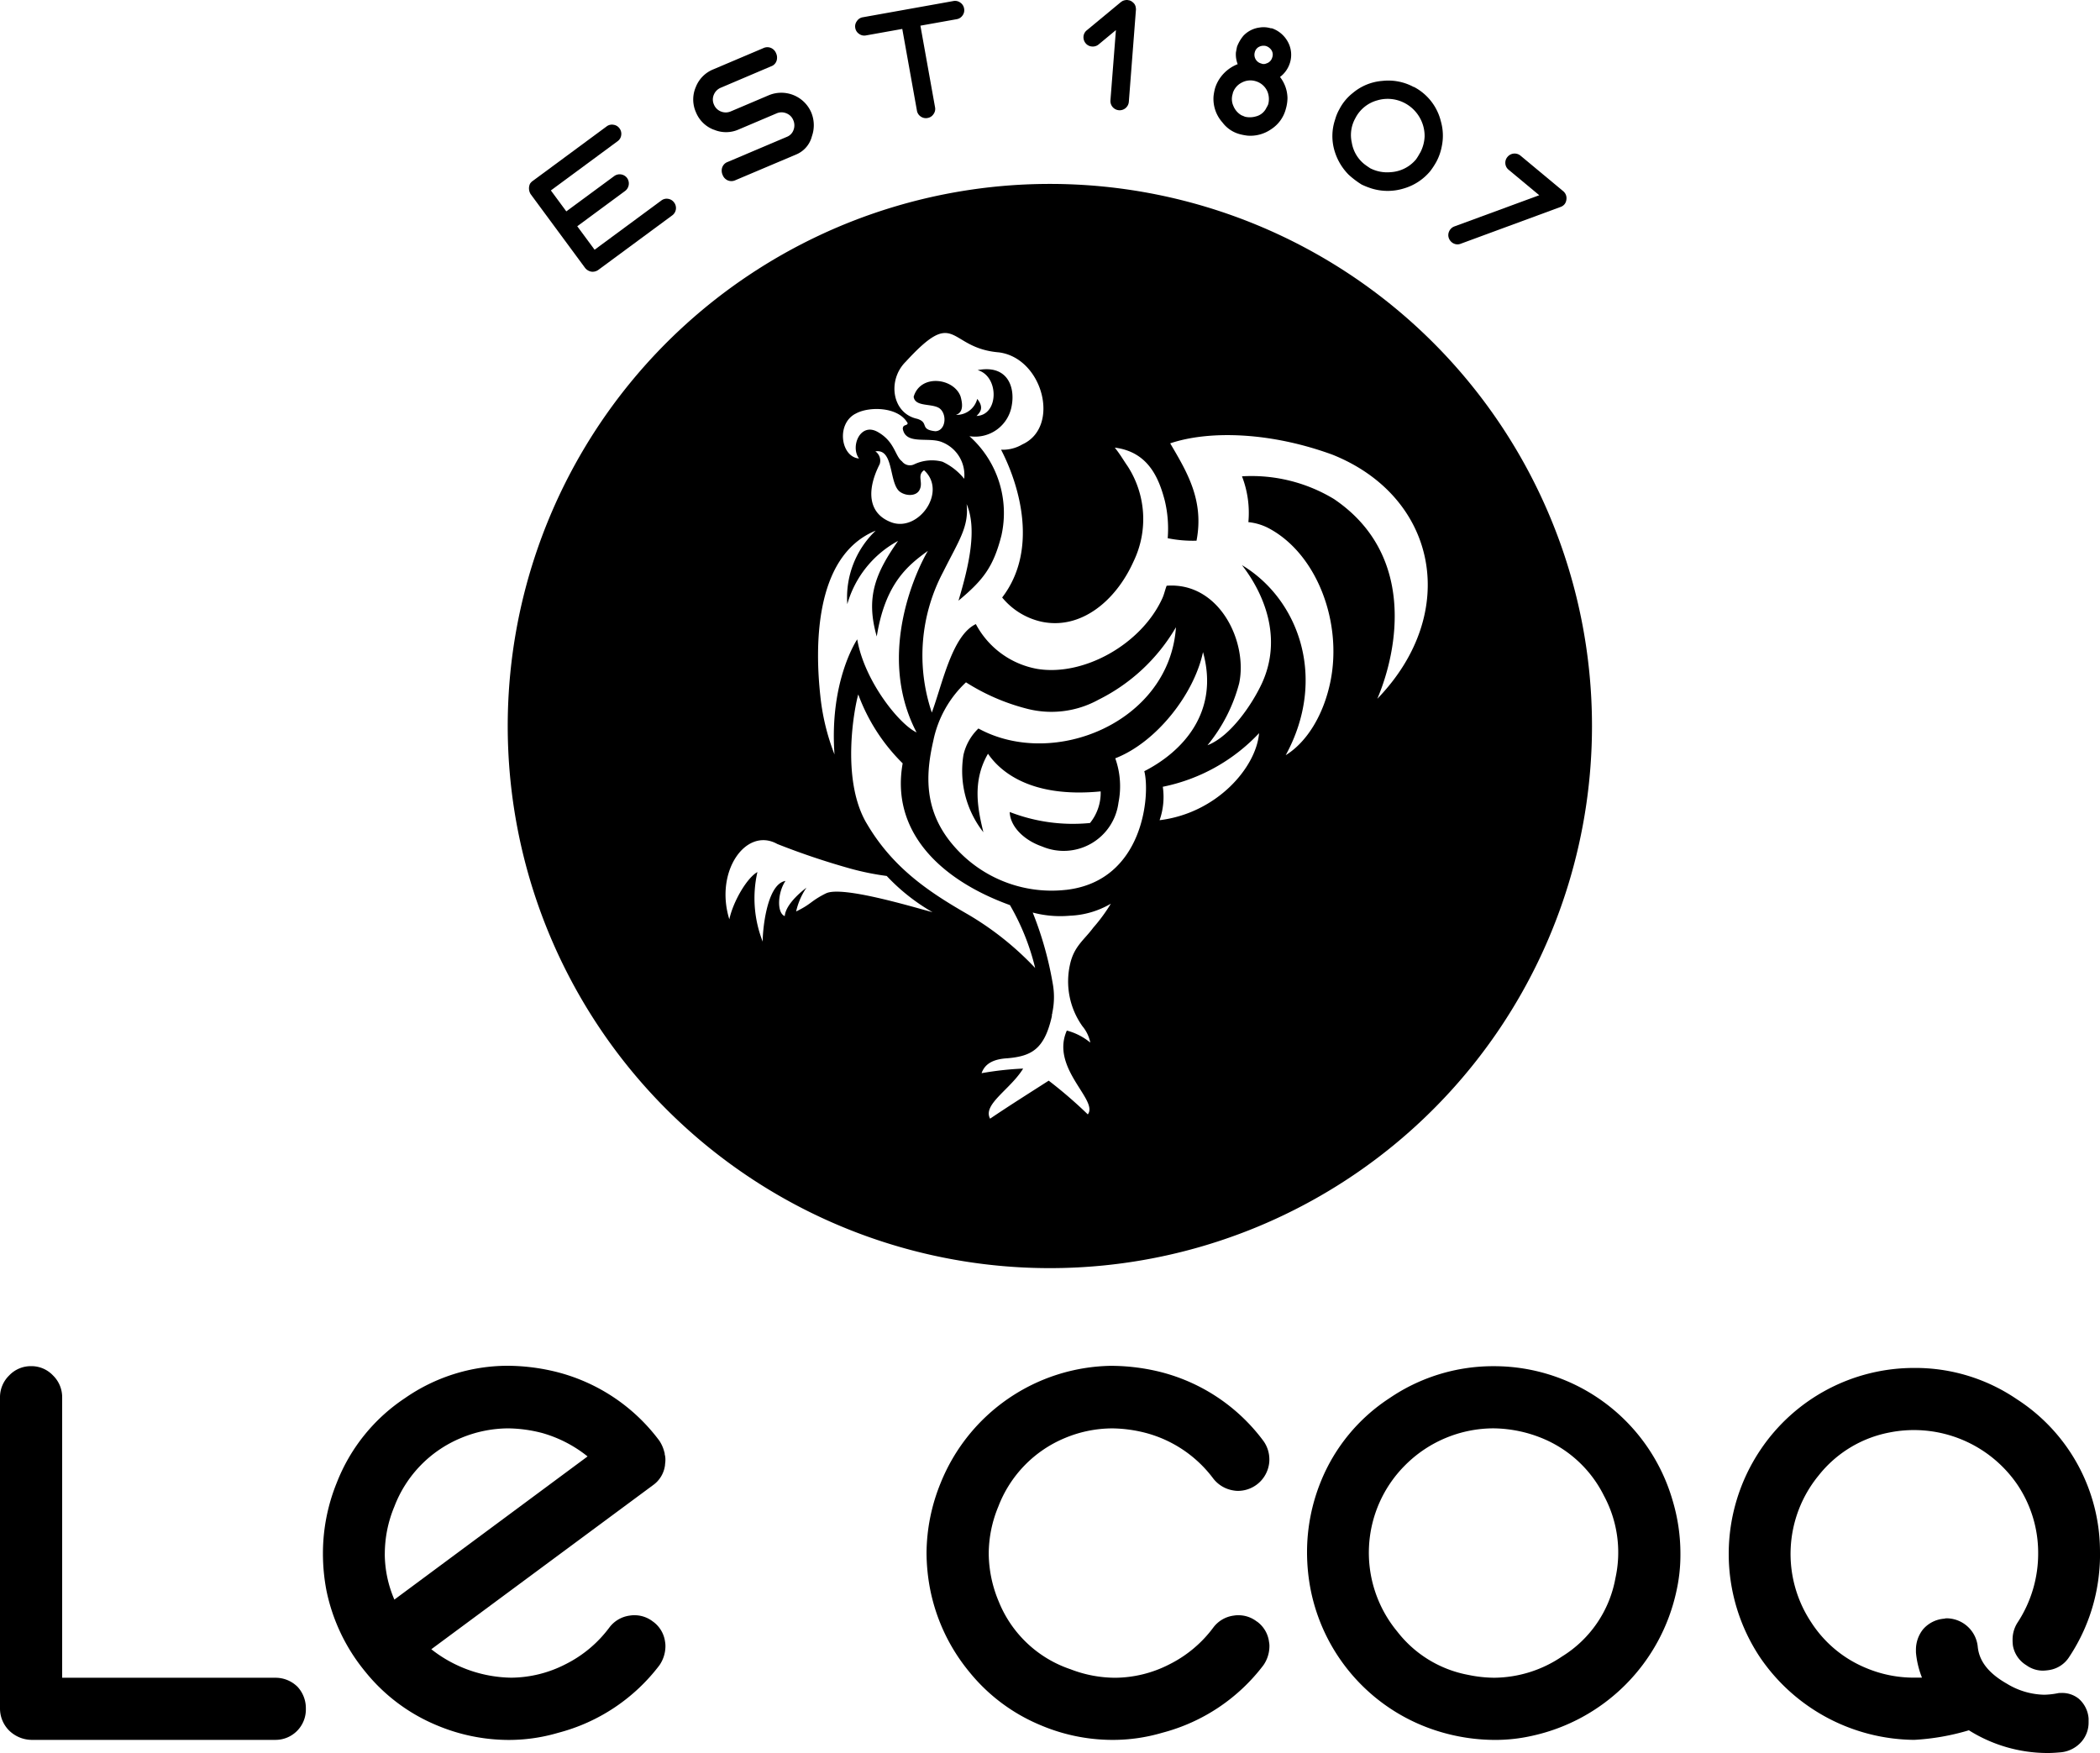
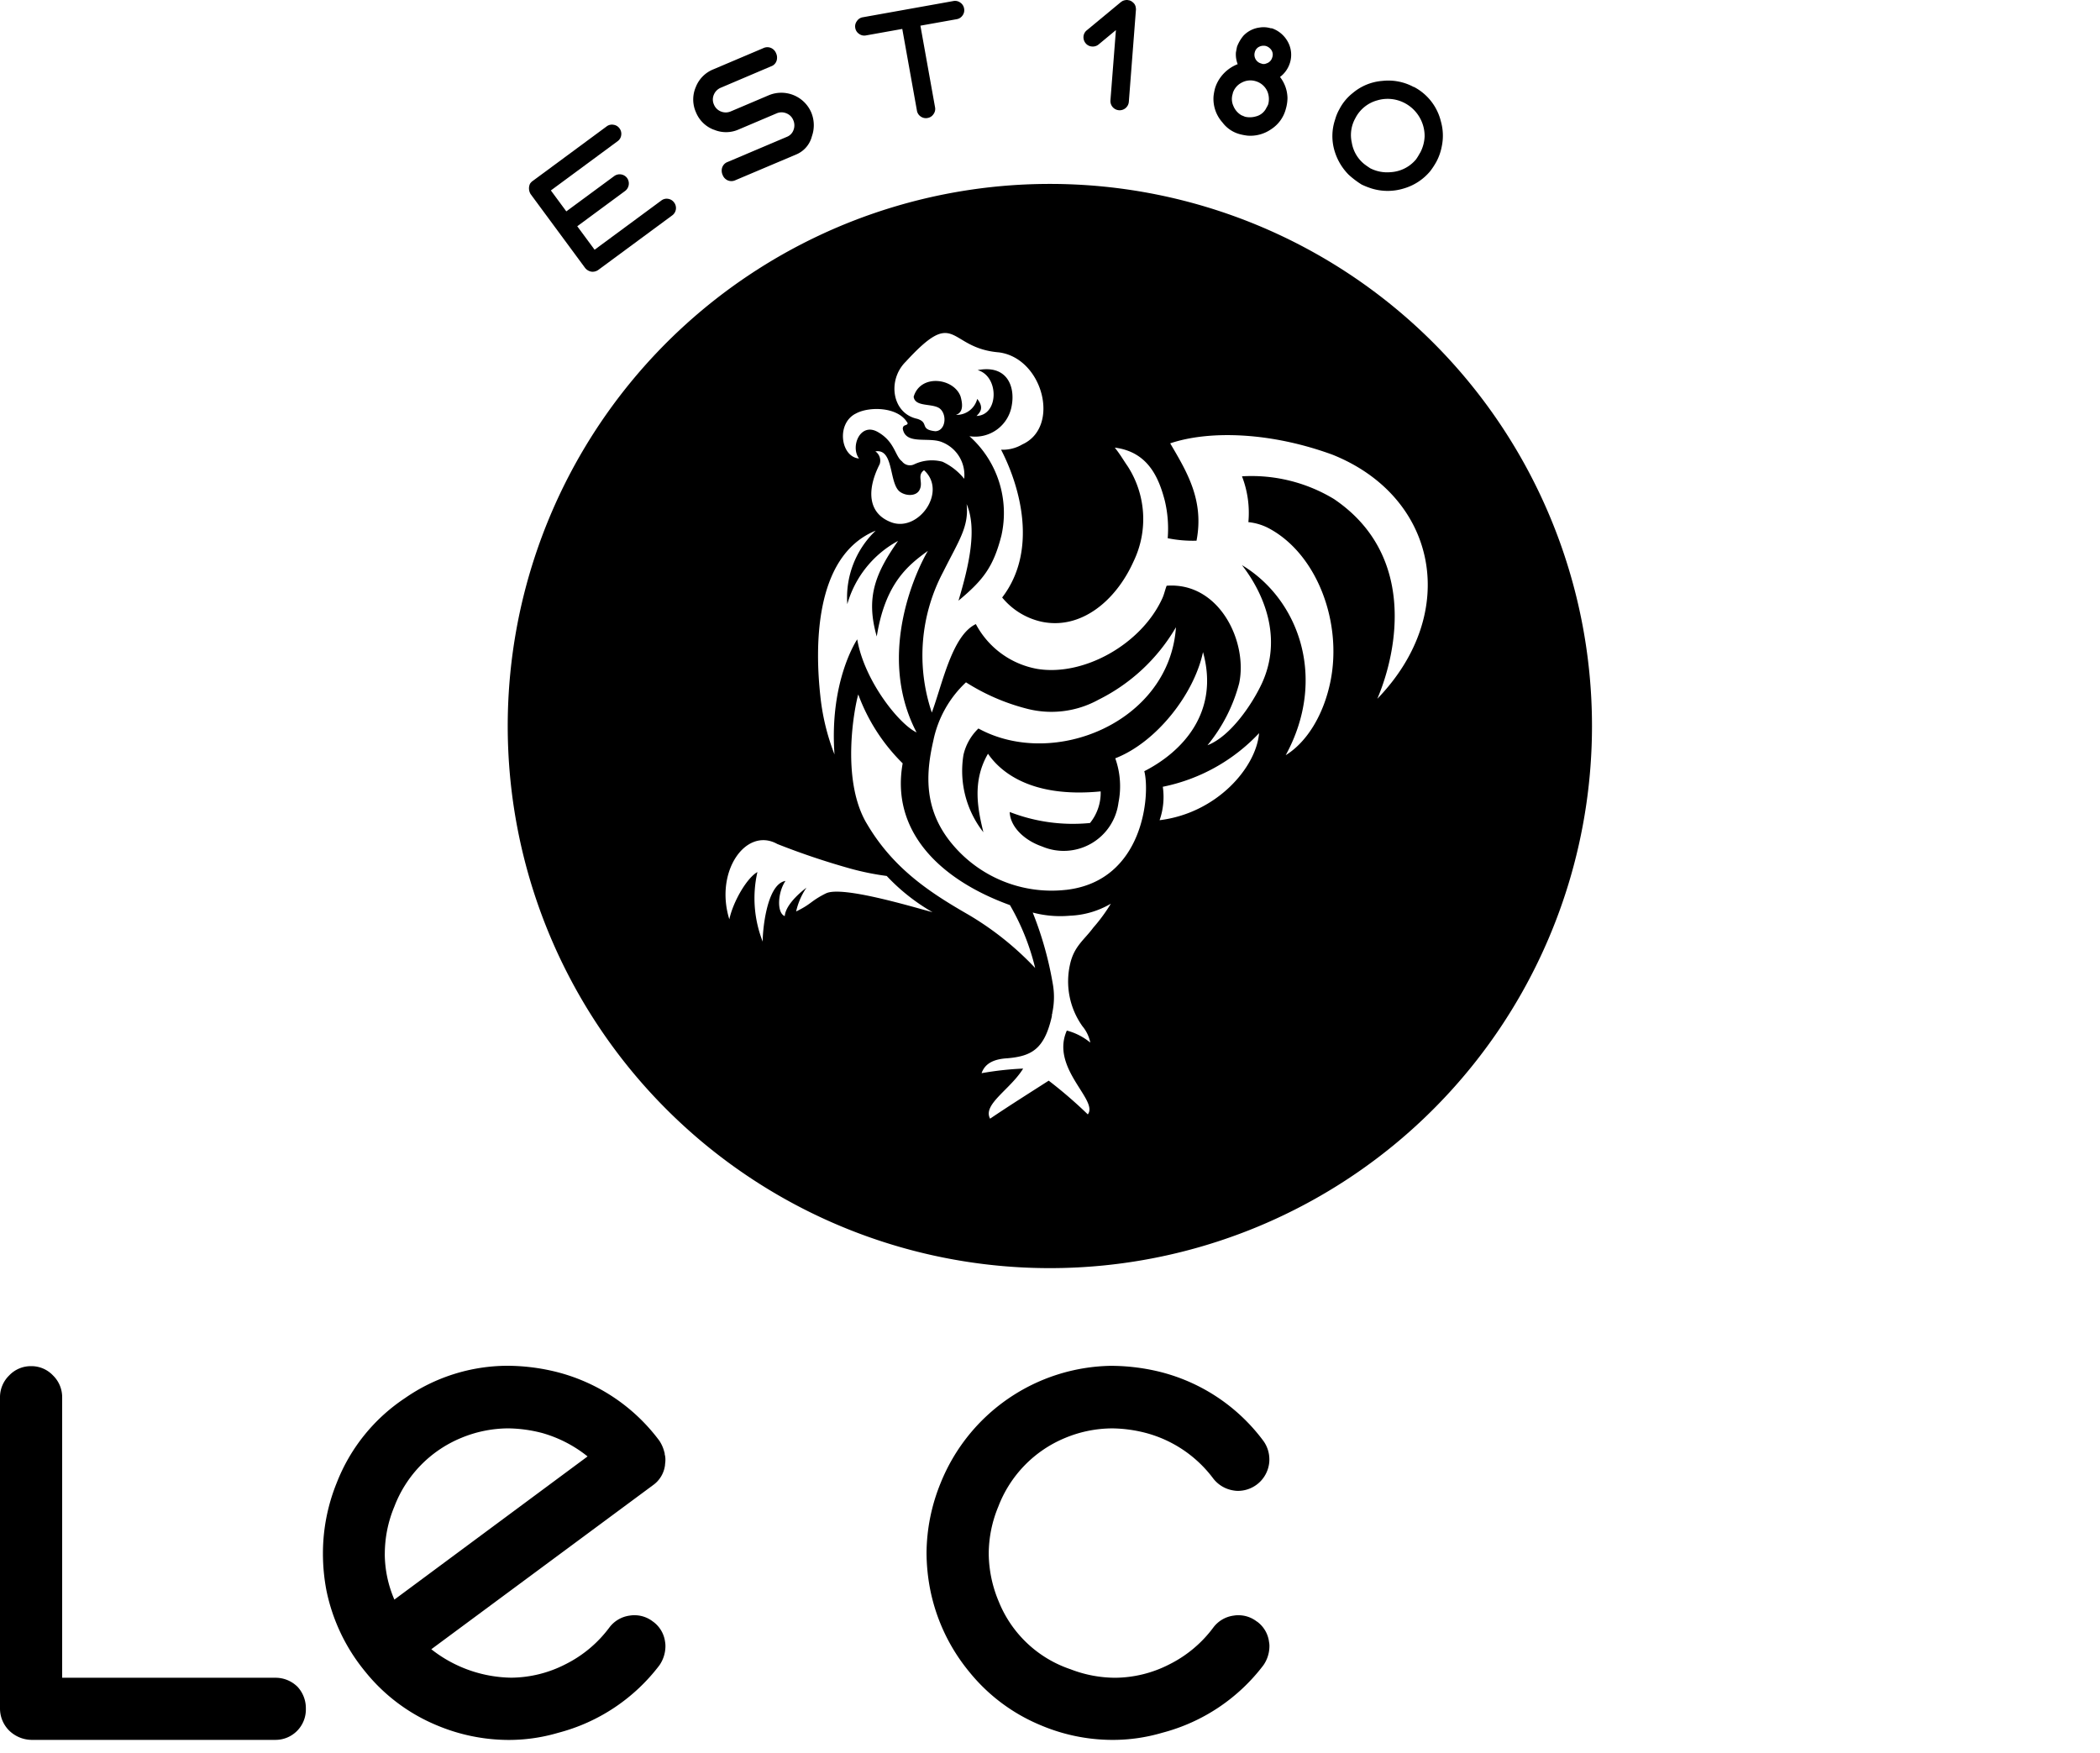
<svg xmlns="http://www.w3.org/2000/svg" id="Group_322" data-name="Group 322" width="191.972" height="160.264" viewBox="0 0 191.972 160.264">
  <defs>
    <clipPath id="clip-path">
      <rect id="Rectangle_59" data-name="Rectangle 59" width="191.972" height="160.264" />
    </clipPath>
  </defs>
  <g id="Group_317" data-name="Group 317" clip-path="url(#clip-path)">
    <path id="Path_174" data-name="Path 174" d="M30.435,19.024a.946.946,0,0,0,.6.387.894.894,0,0,0,.681-.189l6.721-4.958a.833.833,0,0,0,.172-1.172.825.825,0,0,0-.555-.34.8.8,0,0,0-.616.155l-6.1,4.5L29.752,15.26l4.378-3.229a.859.859,0,0,0,.179-1.179.848.848,0,0,0-1.181-.177L28.752,13.9,27.34,11.986l6.1-4.5a.8.8,0,0,0,.33-.548.82.82,0,0,0-.156-.626.806.806,0,0,0-.548-.33.793.793,0,0,0-.626.149L25.706,11.1a.953.953,0,0,0-.275.279,1,1,0,0,0,.059.943Z" transform="translate(23.018 5.424)" />
    <path id="Path_175" data-name="Path 175" d="M35.082,9.793a2.833,2.833,0,0,0,2.284-.015l3.45-1.464a1.129,1.129,0,0,1,.9-.013,1.111,1.111,0,0,1,.639.63,1.188,1.188,0,0,1,.025.884,1.047,1.047,0,0,1-.59.63l-5.422,2.3a.824.824,0,0,0-.553.7.964.964,0,0,0,.078.487.886.886,0,0,0,.481.506.861.861,0,0,0,.7-.025l5.614-2.376A2.456,2.456,0,0,0,44.057,10.4,3.041,3.041,0,0,0,44,8.232a2.979,2.979,0,0,0-3.876-1.584L36.661,8.119a1.166,1.166,0,0,1-.912.021A1.144,1.144,0,0,1,35.1,7.5a1.118,1.118,0,0,1-.008-.9,1.171,1.171,0,0,1,.651-.643L40.319,4.01a.8.8,0,0,0,.546-.7.909.909,0,0,0-.078-.485.877.877,0,0,0-.477-.5.846.846,0,0,0-.693.019L35.038,4.287a2.863,2.863,0,0,0-1.6,1.626A2.856,2.856,0,0,0,33.453,8.2a2.847,2.847,0,0,0,1.63,1.6" transform="translate(30.164 2.056)" />
    <path id="Path_176" data-name="Path 176" d="M41.954,3.2l3.319-.593,1.338,7.46a.809.809,0,0,0,.345.546.822.822,0,0,0,.632.135.8.8,0,0,0,.536-.347.8.8,0,0,0,.145-.632l-1.338-7.46,3.315-.592a.809.809,0,0,0,.54-.347.8.8,0,0,0,.137-.634A.8.8,0,0,0,50.577.2a.8.8,0,0,0-.632-.143l-8.29,1.485a.787.787,0,0,0-.532.353.789.789,0,0,0-.147.626.8.8,0,0,0,.355.542.79.79,0,0,0,.622.137" transform="translate(37.209 0.038)" />
    <path id="Path_177" data-name="Path 177" d="M52.664,4.252l.021,0a.824.824,0,0,0,.6-.187l1.582-1.313-.5,6.42a.843.843,0,1,0,1.681.132L56.7.861a.83.83,0,0,0-.023-.185l0-.015,0-.013L56.672.624l0-.013L56.668.6l0-.013L56.655.58l0-.013-.006-.01L56.643.538,56.638.523,56.632.5a.462.462,0,0,0-.061-.113.017.017,0,0,1,0-.019l-.021-.01V.353L56.538.347,56.533.34l0-.017L56.521.317,56.506.309,56.5.3V.294L56.489.279,56.481.273l-.013-.01-.006-.01L56.454.248,56.449.235l-.008,0L56.428.225a1.112,1.112,0,0,0-.145-.111L56.262.1,56.248.094l-.006,0L56.229.082h-.013V.074a.156.156,0,0,1-.042-.01.417.417,0,0,0-.116-.038L56.042.019l-.061,0L55.932,0l-.055,0A.857.857,0,0,0,55.7.019a.025.025,0,0,0-.019.008l-.013,0L55.64.031h-.006l-.008,0h-.008l-.006.008H55.6l-.017.011h-.006l-.023.006L55.54.065,55.51.071c-.032.019-.069.04-.1.061l-.015.011-.015.008h-.008l-.008.015-.01,0,0,.008-.015,0-.01.01L52.21,2.767a.814.814,0,0,0-.307.567.865.865,0,0,0,.193.618.819.819,0,0,0,.569.3" transform="translate(47.145 -0.001)" />
    <path id="Path_178" data-name="Path 178" d="M64.927,2.639A2.63,2.63,0,0,0,63.465,1.4h-.1a2.265,2.265,0,0,0-1.04-.065,2.45,2.45,0,0,0-1.46.748,3.493,3.493,0,0,0-.586,1.006c-.032.164-.065.326-.1.521a2.466,2.466,0,0,0,.162,1.071A3.524,3.524,0,0,0,58.82,5.822a3.349,3.349,0,0,0-.552,1.073,5.037,5.037,0,0,0-.13.681,3.228,3.228,0,0,0,.813,2.435,2.91,2.91,0,0,0,1.59,1.072,5.12,5.12,0,0,0,.683.13,3.31,3.31,0,0,0,2.176-.584A3.146,3.146,0,0,0,64.732,8.81,3.843,3.843,0,0,0,64.894,7.8a3.226,3.226,0,0,0-.683-1.948,2.568,2.568,0,0,0,.91-1.3,2.463,2.463,0,0,0-.195-1.916M63.14,8.322a1.528,1.528,0,0,1-.162.326A1.443,1.443,0,0,1,62,9.459a1.98,1.98,0,0,1-.973.032c-.1-.032-.227-.1-.326-.13a1.713,1.713,0,0,1-.746-.845,1.534,1.534,0,0,1-.065-1.135V7.348a1.6,1.6,0,0,1,.811-.975,1.655,1.655,0,0,1,1.3-.13,1.673,1.673,0,0,1,1.073.975,1.838,1.838,0,0,1,.065,1.1M63.5,4.068a.788.788,0,0,1-.552.552.557.557,0,0,1-.456,0,.823.823,0,0,1-.584-1.038.747.747,0,0,1,.389-.489.913.913,0,0,1,.651-.065.975.975,0,0,1,.422.294.751.751,0,0,1,.13.746" transform="translate(52.802 1.185)" />
    <path id="Path_179" data-name="Path 179" d="M73.718,7.493a4.846,4.846,0,0,0-2.435-3.051h-.032a4.872,4.872,0,0,0-2.859-.553,4.753,4.753,0,0,0-2.695,1.1,4.508,4.508,0,0,0-1.235,1.494,4.09,4.09,0,0,0-.389.941,4.711,4.711,0,0,0-.032,2.924,5.184,5.184,0,0,0,1.265,2.111,8.037,8.037,0,0,0,1.2.91,7.461,7.461,0,0,0,.91.357,4.982,4.982,0,0,0,2.922,0,4.925,4.925,0,0,0,2.435-1.592,7.17,7.17,0,0,0,.553-.845,4.871,4.871,0,0,0,.487-1.363,4.784,4.784,0,0,0-.1-2.437m-1.884,2.988a5.649,5.649,0,0,1-.357.584,3.259,3.259,0,0,1-2.307,1.17,3.394,3.394,0,0,1-1.884-.357c-.195-.13-.389-.26-.552-.389A3.184,3.184,0,0,1,65.6,9.538a3.138,3.138,0,0,1,.324-2.24,3.19,3.19,0,0,1,1.981-1.624,3.35,3.35,0,0,1,2.565.26,3.408,3.408,0,0,1,1.786,3.021,3.461,3.461,0,0,1-.422,1.527" transform="translate(57.976 3.507)" />
-     <path id="Path_180" data-name="Path 180" d="M69.874,15.581a.79.79,0,0,0,.641.019l9.122-3.361a.82.82,0,0,0,.357-.24.794.794,0,0,0,.174-.406.83.83,0,0,0-.277-.788L75.973,7.545a.846.846,0,0,0-1.181.113.818.818,0,0,0-.2.614.809.809,0,0,0,.3.567l2.8,2.328L69.932,14.02a.835.835,0,0,0-.357.254.764.764,0,0,0-.115.183.812.812,0,0,0-.029.647.887.887,0,0,0,.252.355.815.815,0,0,0,.191.122" transform="translate(63.02 6.681)" />
    <path id="Path_181" data-name="Path 181" d="M27.15,94.709a2.85,2.85,0,0,0-2.013-.779H5.683V68.3a2.775,2.775,0,0,0-.843-2.013,2.707,2.707,0,0,0-1.983-.844,2.725,2.725,0,0,0-2.013.844A2.775,2.775,0,0,0,0,68.3v28.45a2.848,2.848,0,0,0,.843,2.013,2.991,2.991,0,0,0,2.013.845h22.28a2.775,2.775,0,0,0,2.824-2.859,2.872,2.872,0,0,0-.811-2.046" transform="translate(0 59.45)" />
    <path id="Path_182" data-name="Path 182" d="M74.587,88.814a2.716,2.716,0,0,0-1.656-.584,2.142,2.142,0,0,0-.454.032,2.775,2.775,0,0,0-1.884,1.1A11.265,11.265,0,0,1,66.6,92.711a11.009,11.009,0,0,1-4.969,1.235,11.4,11.4,0,0,1-4.093-.781,10.777,10.777,0,0,1-6.559-6.2,11.5,11.5,0,0,1-.91-4.351,11.3,11.3,0,0,1,.878-4.321,11.046,11.046,0,0,1,6.1-6.269,11.3,11.3,0,0,1,4.321-.876,12.727,12.727,0,0,1,3.084.422,11.316,11.316,0,0,1,6.139,4.158,2.9,2.9,0,0,0,1.884,1.1,2.143,2.143,0,0,0,.454.032,2.879,2.879,0,0,0,2.761-2.435,2.455,2.455,0,0,0,.032-.487,2.879,2.879,0,0,0-.553-1.656,16.872,16.872,0,0,0-9.71-6.366,18.962,18.962,0,0,0-4.221-.487A17.082,17.082,0,0,0,45.683,76.116a17.2,17.2,0,0,0-1.3,6.431,17.963,17.963,0,0,0,.357,3.441,17.043,17.043,0,0,0,3.54,7.406,16.494,16.494,0,0,0,6.561,4.9,16.822,16.822,0,0,0,6.5,1.332,15.94,15.94,0,0,0,4.578-.649,17,17,0,0,0,9.256-6.172,3.057,3.057,0,0,0,.553-1.689,1.714,1.714,0,0,0-.032-.422,2.712,2.712,0,0,0-1.1-1.884" transform="translate(40.316 59.434)" />
-     <path id="Path_183" data-name="Path 183" d="M96.029,77.723a16.991,16.991,0,0,0-16.3-12.276h-.162a16.813,16.813,0,0,0-9.42,2.924,16.451,16.451,0,0,0-6.267,7.6A17.158,17.158,0,0,0,62.61,82.4a17.924,17.924,0,0,0,.324,3.443A17.006,17.006,0,0,0,74.757,98.866a17.579,17.579,0,0,0,4.969.746,15.155,15.155,0,0,0,3.378-.357A17.27,17.27,0,0,0,96.386,85.973a15.156,15.156,0,0,0,.357-3.378,16.874,16.874,0,0,0-.714-4.872M90.8,84.836a10.631,10.631,0,0,1-4.872,7.145,11.191,11.191,0,0,1-6.235,1.948,12.009,12.009,0,0,1-2.34-.26,10.663,10.663,0,0,1-6.494-3.962,11.3,11.3,0,0,1,.746-15.233,11.441,11.441,0,0,1,8.055-3.345,12.078,12.078,0,0,1,4.611.975,10.936,10.936,0,0,1,5.488,5.2,10.92,10.92,0,0,1,1.04,7.534" transform="translate(56.873 59.449)" />
-     <path id="Path_184" data-name="Path 184" d="M108.76,90.312a4.135,4.135,0,0,0,.032.616,2.634,2.634,0,0,0,1.235,1.786,2.575,2.575,0,0,0,1.527.489,4.433,4.433,0,0,0,.616-.065,2.643,2.643,0,0,0,1.754-1.17,16.82,16.82,0,0,0,2.759-7.859,15.407,15.407,0,0,0,.067-1.754,16.575,16.575,0,0,0-7.6-13.965,16.464,16.464,0,0,0-9.385-2.859,16.9,16.9,0,0,0-14.063,7.5,17.053,17.053,0,0,0,0,19,17.229,17.229,0,0,0,14.063,7.5,21.445,21.445,0,0,0,5-.876,13.545,13.545,0,0,0,7.21,2.078c.422,0,.811-.032,1.2-.065a2.866,2.866,0,0,0,1.918-1.008,2.668,2.668,0,0,0,.616-1.721v-.357a2.656,2.656,0,0,0-.91-1.819,2.407,2.407,0,0,0-1.592-.519,1.33,1.33,0,0,0-.357.032,7.158,7.158,0,0,1-1.2.13,6.8,6.8,0,0,1-3.41-1.008c-1.656-.941-2.534-2.046-2.664-3.378a2.882,2.882,0,0,0-2.792-2.6.715.715,0,0,0-.26.032,2.832,2.832,0,0,0-1.95.975,2.987,2.987,0,0,0-.649,1.851v.26a8.243,8.243,0,0,0,.552,2.305h-.714a11.243,11.243,0,0,1-4.383-.876,10.892,10.892,0,0,1-5.034-4.191,11.3,11.3,0,0,1,.681-13.412,10.845,10.845,0,0,1,6.464-3.931,11.458,11.458,0,0,1,11.691,4.742,11.152,11.152,0,0,1,1.916,6.3,11.481,11.481,0,0,1-1.884,6.332,2.867,2.867,0,0,0-.454,1.494" transform="translate(75.221 59.526)" />
    <path id="Path_185" data-name="Path 185" d="M45.641,88.813a2.72,2.72,0,0,0-1.656-.584,2.3,2.3,0,0,0-.454.032,2.778,2.778,0,0,0-1.885,1.1,11.252,11.252,0,0,1-3.994,3.345,11.031,11.031,0,0,1-4.969,1.233,12.083,12.083,0,0,1-7.307-2.6l20.267-15a2.648,2.648,0,0,0,1.1-1.853v-.065a2.455,2.455,0,0,0,.032-.487,1.644,1.644,0,0,0-.065-.422.412.412,0,0,0-.032-.195,3.279,3.279,0,0,0-.454-1.04,16.86,16.86,0,0,0-9.71-6.364,18.858,18.858,0,0,0-4.223-.489,16.486,16.486,0,0,0-9.32,2.956,16.453,16.453,0,0,0-6.235,7.729,17.165,17.165,0,0,0-1.267,6.431,17.909,17.909,0,0,0,.324,3.443,17.015,17.015,0,0,0,3.54,7.4A16.5,16.5,0,0,0,25.9,98.3,16.978,16.978,0,0,0,32.39,99.63a15.947,15.947,0,0,0,4.58-.651,17,17,0,0,0,9.256-6.17,3.079,3.079,0,0,0,.552-1.689,2.168,2.168,0,0,0-.032-.456,2.715,2.715,0,0,0-1.1-1.851m-24.521-6.2A11.25,11.25,0,0,1,22,78.292a11.035,11.035,0,0,1,6.1-6.269,11.3,11.3,0,0,1,4.319-.876,12.837,12.837,0,0,1,3.086.422,11.733,11.733,0,0,1,4.156,2.143L22,86.8a10.625,10.625,0,0,1-.878-4.189" transform="translate(14.052 59.434)" />
    <path id="Path_186" data-name="Path 186" d="M73.9,8.811a49.559,49.559,0,1,0,49.526,49.558A49.55,49.55,0,0,0,73.9,8.811M56.1,29.822c1.17-.681,3.931-.681,4.775.878-.1.26-.422.065-.454.487.261,1.527,2.372.716,3.6,1.235a3.23,3.23,0,0,1,2.015,3.345,5.572,5.572,0,0,0-1.983-1.559,3.777,3.777,0,0,0-2.565.227.907.907,0,0,1-1.137-.26c-.651-.487-.651-1.819-2.24-2.7s-2.5,1.364-1.689,2.437c-1.655-.13-2.113-3.151-.326-4.093m1.819,3.443c1.756-.292,1.2,3.053,2.309,3.735.552.359,1.426.359,1.719-.195.389-.714-.26-1.33.422-1.819,2.145,1.948-.487,5.651-2.956,4.775-2.143-.779-2.336-2.891-1.1-5.326a1.025,1.025,0,0,0-.393-1.17m.034,7.242a8.438,8.438,0,0,0-2.6,6.723,9.544,9.544,0,0,1,4.641-5.78c-2.044,2.924-2.987,5.132-1.948,8.736.782-4.9,2.891-6.529,4.677-7.828-.843,1.4-4.838,9.322-1.038,16.6-1.592-.748-4.773-4.71-5.425-8.509,0,0-2.565,3.767-2.076,10.523a20.483,20.483,0,0,1-1.3-5.391c-.424-3.9-.75-12.7,5.065-15.07M53.4,73.667c-1.427.714-1.267.943-2.727,1.656a6.3,6.3,0,0,1,.943-2.176c-.032.032-1.884,1.363-1.983,2.6-.748-.292-.649-2.176.067-3.216-1.788.292-2.113,4.872-2.08,5.553a10.8,10.8,0,0,1-.487-6.364c-.943.519-2.21,2.662-2.567,4.319-1.364-4.384,1.529-8.475,4.385-6.885a67.831,67.831,0,0,0,6.658,2.242,24.357,24.357,0,0,0,3.345.681,18.1,18.1,0,0,0,4.189,3.313c-1.948-.519-8.282-2.435-9.744-1.721m3.7-6.431c-2.37-4.059-1.073-10.652-.746-11.756a17.169,17.169,0,0,0,4.059,6.3c-1.1,6.172,3.345,10.62,9.807,12.96a21.529,21.529,0,0,1,2.305,5.748,27.67,27.67,0,0,0-6.1-4.872c-3.443-1.981-6.885-4.189-9.322-8.38m20.721,9.582c-.813,1.1-1.754,1.689-2.113,3.345a7.053,7.053,0,0,0,1.137,5.651,3.369,3.369,0,0,1,.716,1.494,5.629,5.629,0,0,0-2.145-1.1c-1.525,3.443,2.926,6.366,1.918,7.664a41.03,41.03,0,0,0-3.574-3.084c-1.364.876-3.733,2.37-5.357,3.475-.714-1.3,1.849-2.664,3.021-4.58a28.918,28.918,0,0,0-3.8.422c.324-.941,1.2-1.3,2.372-1.364,2.174-.195,3.343-.811,4.027-3.735a.952.952,0,0,0,.031-.292c.034-.032.034-.065.034-.13a6.858,6.858,0,0,0,.031-2.727A31.9,31.9,0,0,0,72.3,75.42a9.746,9.746,0,0,0,3.378.292,8.018,8.018,0,0,0,3.765-1.1,15.54,15.54,0,0,1-1.622,2.208m-2.469-3.475A11.822,11.822,0,0,1,65.127,69.38c-2.857-3.248-2.6-6.658-1.918-9.647A10.07,10.07,0,0,1,66.2,54.375a19.19,19.19,0,0,0,5.523,2.4,8.913,8.913,0,0,0,6.591-.811,16.887,16.887,0,0,0,7.08-6.626c-.586,8.672-11.172,13.025-18.057,9.257A4.836,4.836,0,0,0,65.971,61a9.079,9.079,0,0,0,1.819,7.08c-.485-2.013-1.071-4.613.422-7.177.977,1.429,3.67,4.092,10.3,3.443a4.4,4.4,0,0,1-.973,2.889,15.928,15.928,0,0,1-7.34-1.006c.031,1.3,1.265,2.565,2.954,3.151a5.047,5.047,0,0,0,6.985-4,7.613,7.613,0,0,0-.292-4.059c3.767-1.462,7.21-5.878,8.021-9.71C89.388,57.1,86.009,60.709,82.5,62.5c.552,2.111-.031,10.034-7.145,10.847M83.9,66.976a6.454,6.454,0,0,0,.292-3.053,16.57,16.57,0,0,0,8.8-4.9c-.261,3.118-3.832,7.307-9.093,7.956m19.906-11.107c1.916-4.515,3.475-13.217-3.962-18.252a14.555,14.555,0,0,0-8.412-2.078,9.269,9.269,0,0,1,.584,4.189,5.093,5.093,0,0,1,1.786.519c4.45,2.307,6.822,8.574,5.719,14.03-.618,3.053-2.145,5.553-4.093,6.756,3.832-7.015,1.2-14.257-4-17.376,1.948,2.5,3.767,6.593,1.821,10.815-.876,1.884-2.859,4.84-4.971,5.651a14.852,14.852,0,0,0,2.893-5.651c.811-3.767-1.786-9.288-6.626-8.931-.132.324-.227.781-.389,1.137-1.916,4.221-7.212,7.177-11.465,6.462a7.932,7.932,0,0,1-5.588-4.092c-2.176,1.04-3.051,5.456-4.025,8.088a16.3,16.3,0,0,1,1.04-12.862c1.427-2.857,2.368-4.124,2.141-6.2.975,2.273.227,5.586-.744,8.834,2.208-1.851,3.181-3.021,3.929-5.975a9.406,9.406,0,0,0-2.926-9.061,3.39,3.39,0,0,0,3.864-2.794c.326-1.754-.422-3.767-3.116-3.248,1.981.552,1.948,4.126-.1,4.189.323-.324.714-.746.063-1.557a1.944,1.944,0,0,1-1.948,1.46c.586-.195.681-.779.424-1.687-.618-1.689-3.672-2.08-4.288.032.13.941,1.622.584,2.338,1.038.748.519.616,2.078-.357,2.111-1.492-.162-.521-.779-1.658-1.135-2.305-.489-2.759-3.54-1.038-5.229,4.677-5.1,3.767-1.235,8.509-.845,4.027.521,5.651,6.82,2.145,8.412a3.511,3.511,0,0,1-1.948.487c1.719,3.313,3.408,9.191.1,13.511a6.464,6.464,0,0,0,3.574,2.208c3.6.779,6.819-1.884,8.444-5.521a8.9,8.9,0,0,0-.555-8.7c-.387-.552-.649-1.038-1.168-1.689,3.051.389,4.029,2.761,4.578,4.872a11.023,11.023,0,0,1,.26,3.41,11.535,11.535,0,0,0,2.634.227c.712-3.7-.88-6.3-2.406-8.9,3.574-1.2,9.16-1.04,14.843,1.04,9.549,3.832,11.725,14.42,4.092,22.311" transform="translate(22.106 8.003)" />
  </g>
</svg>